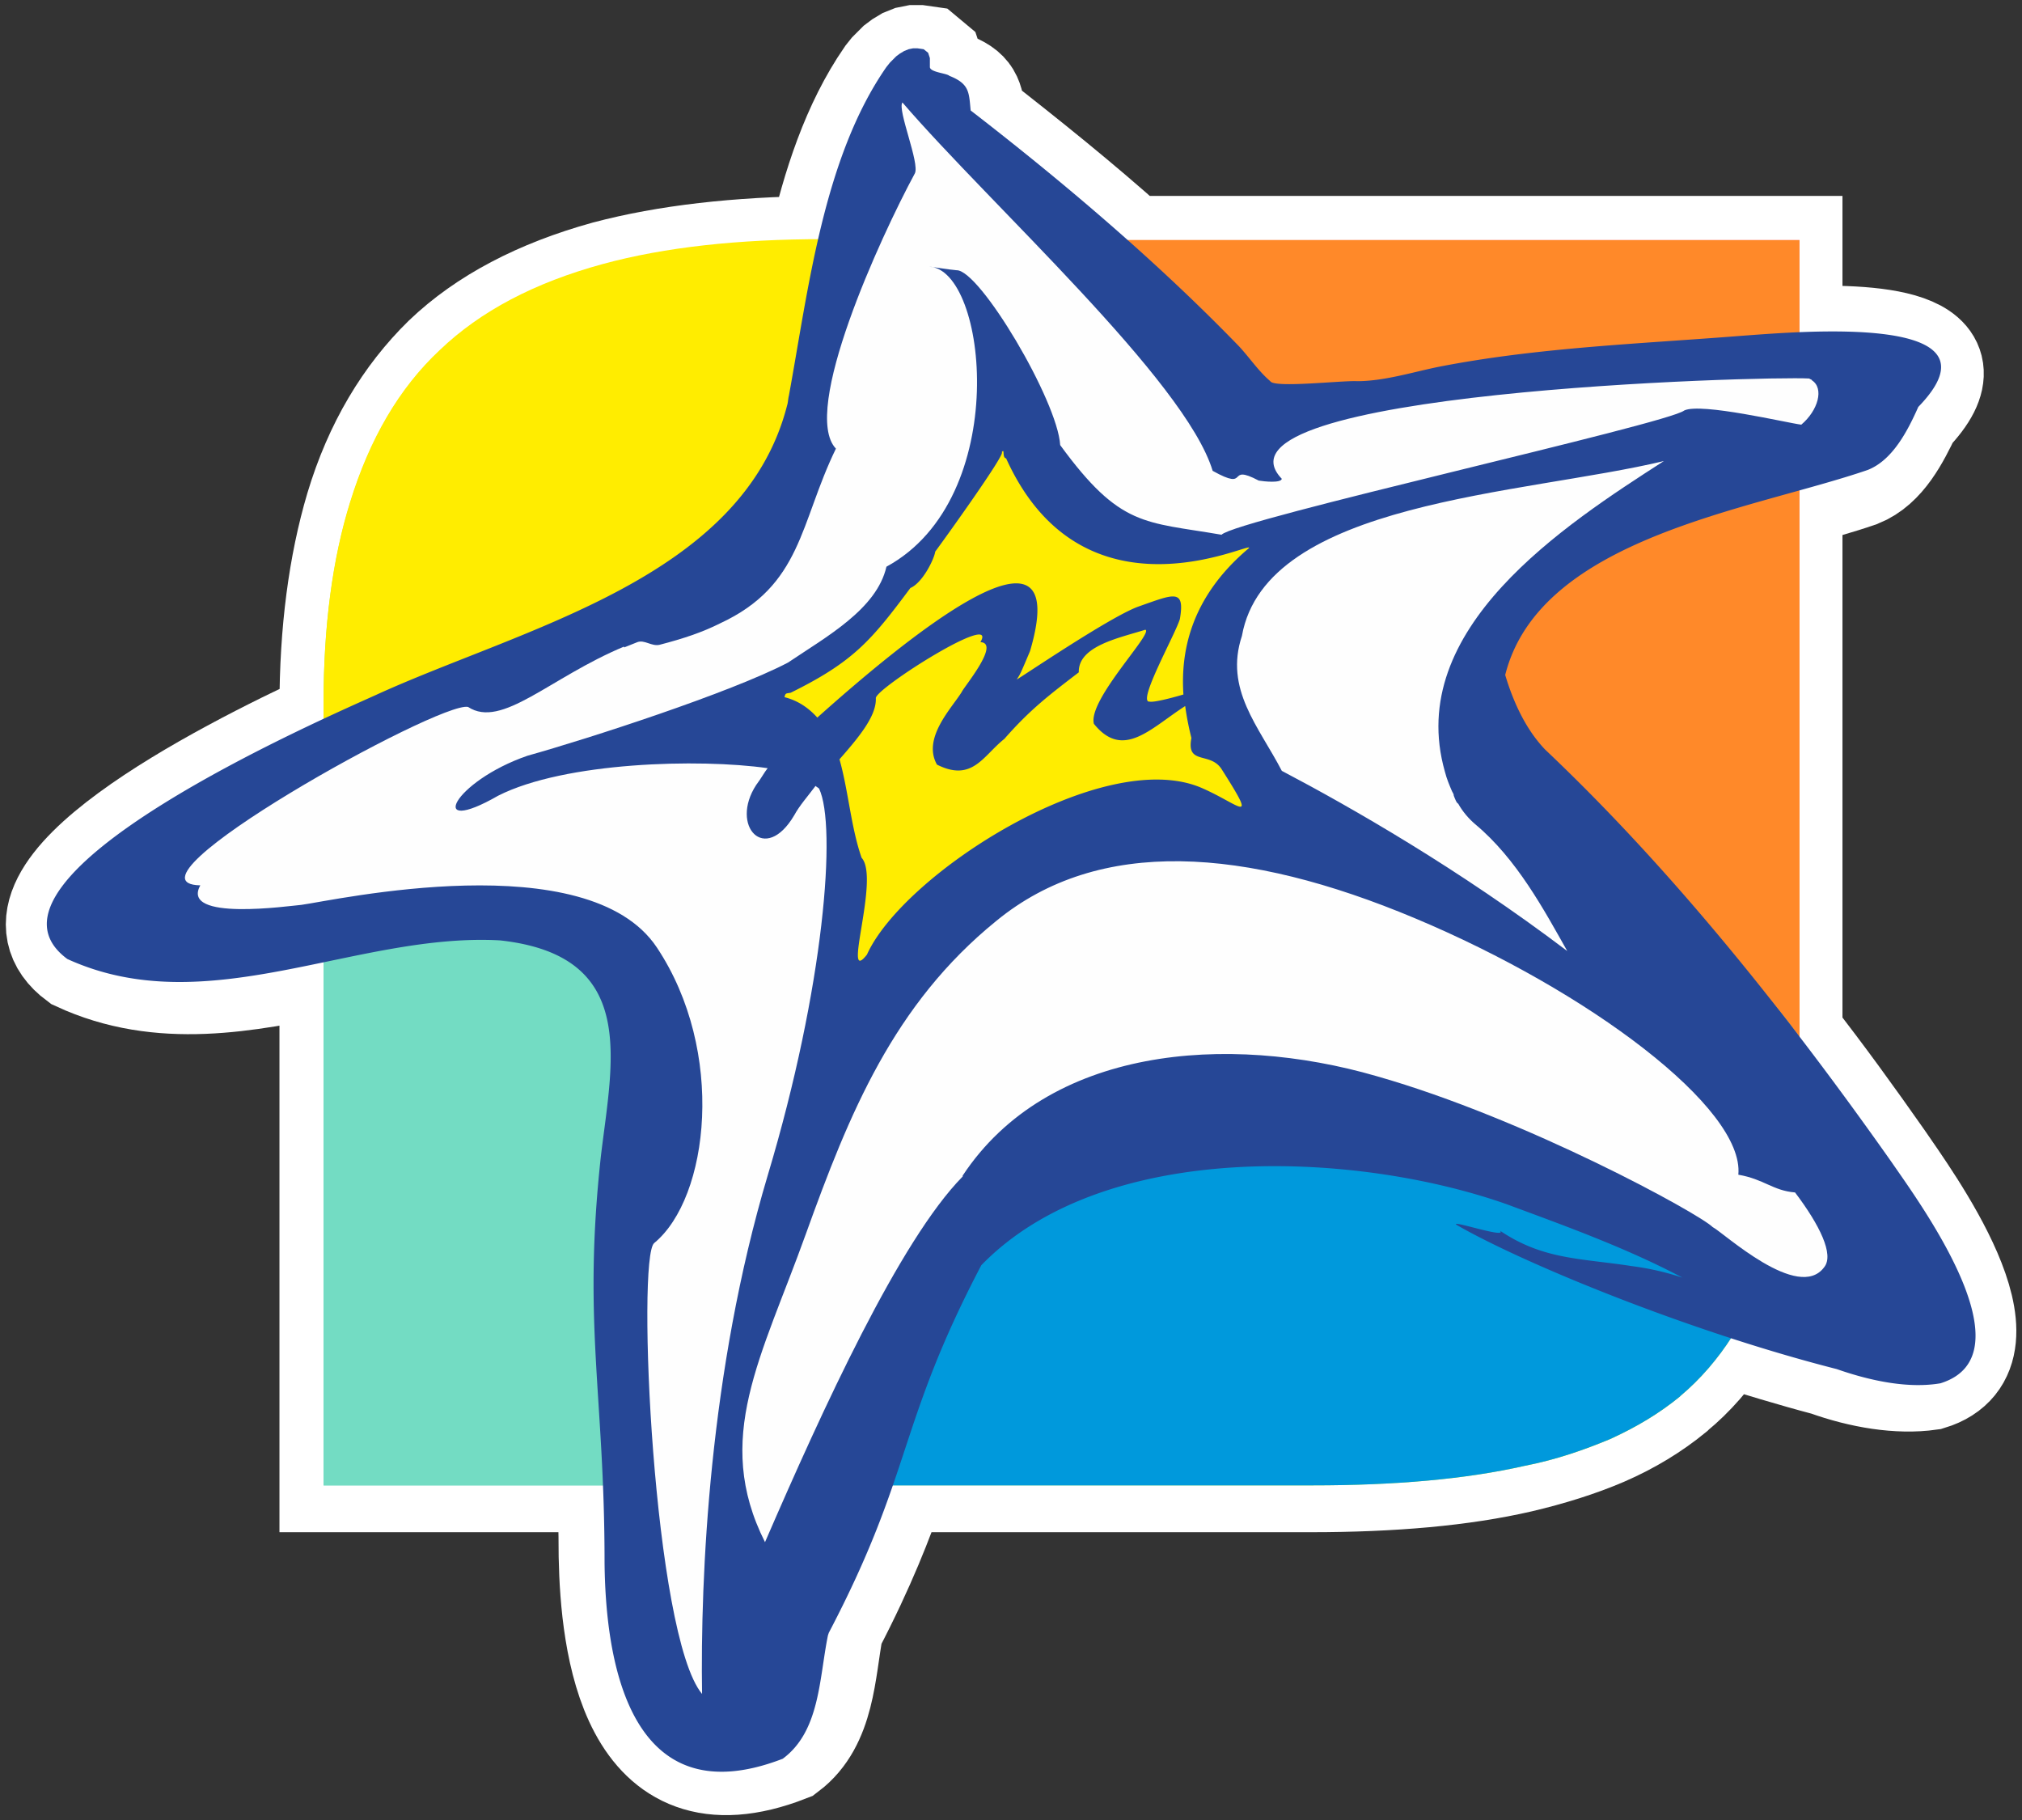
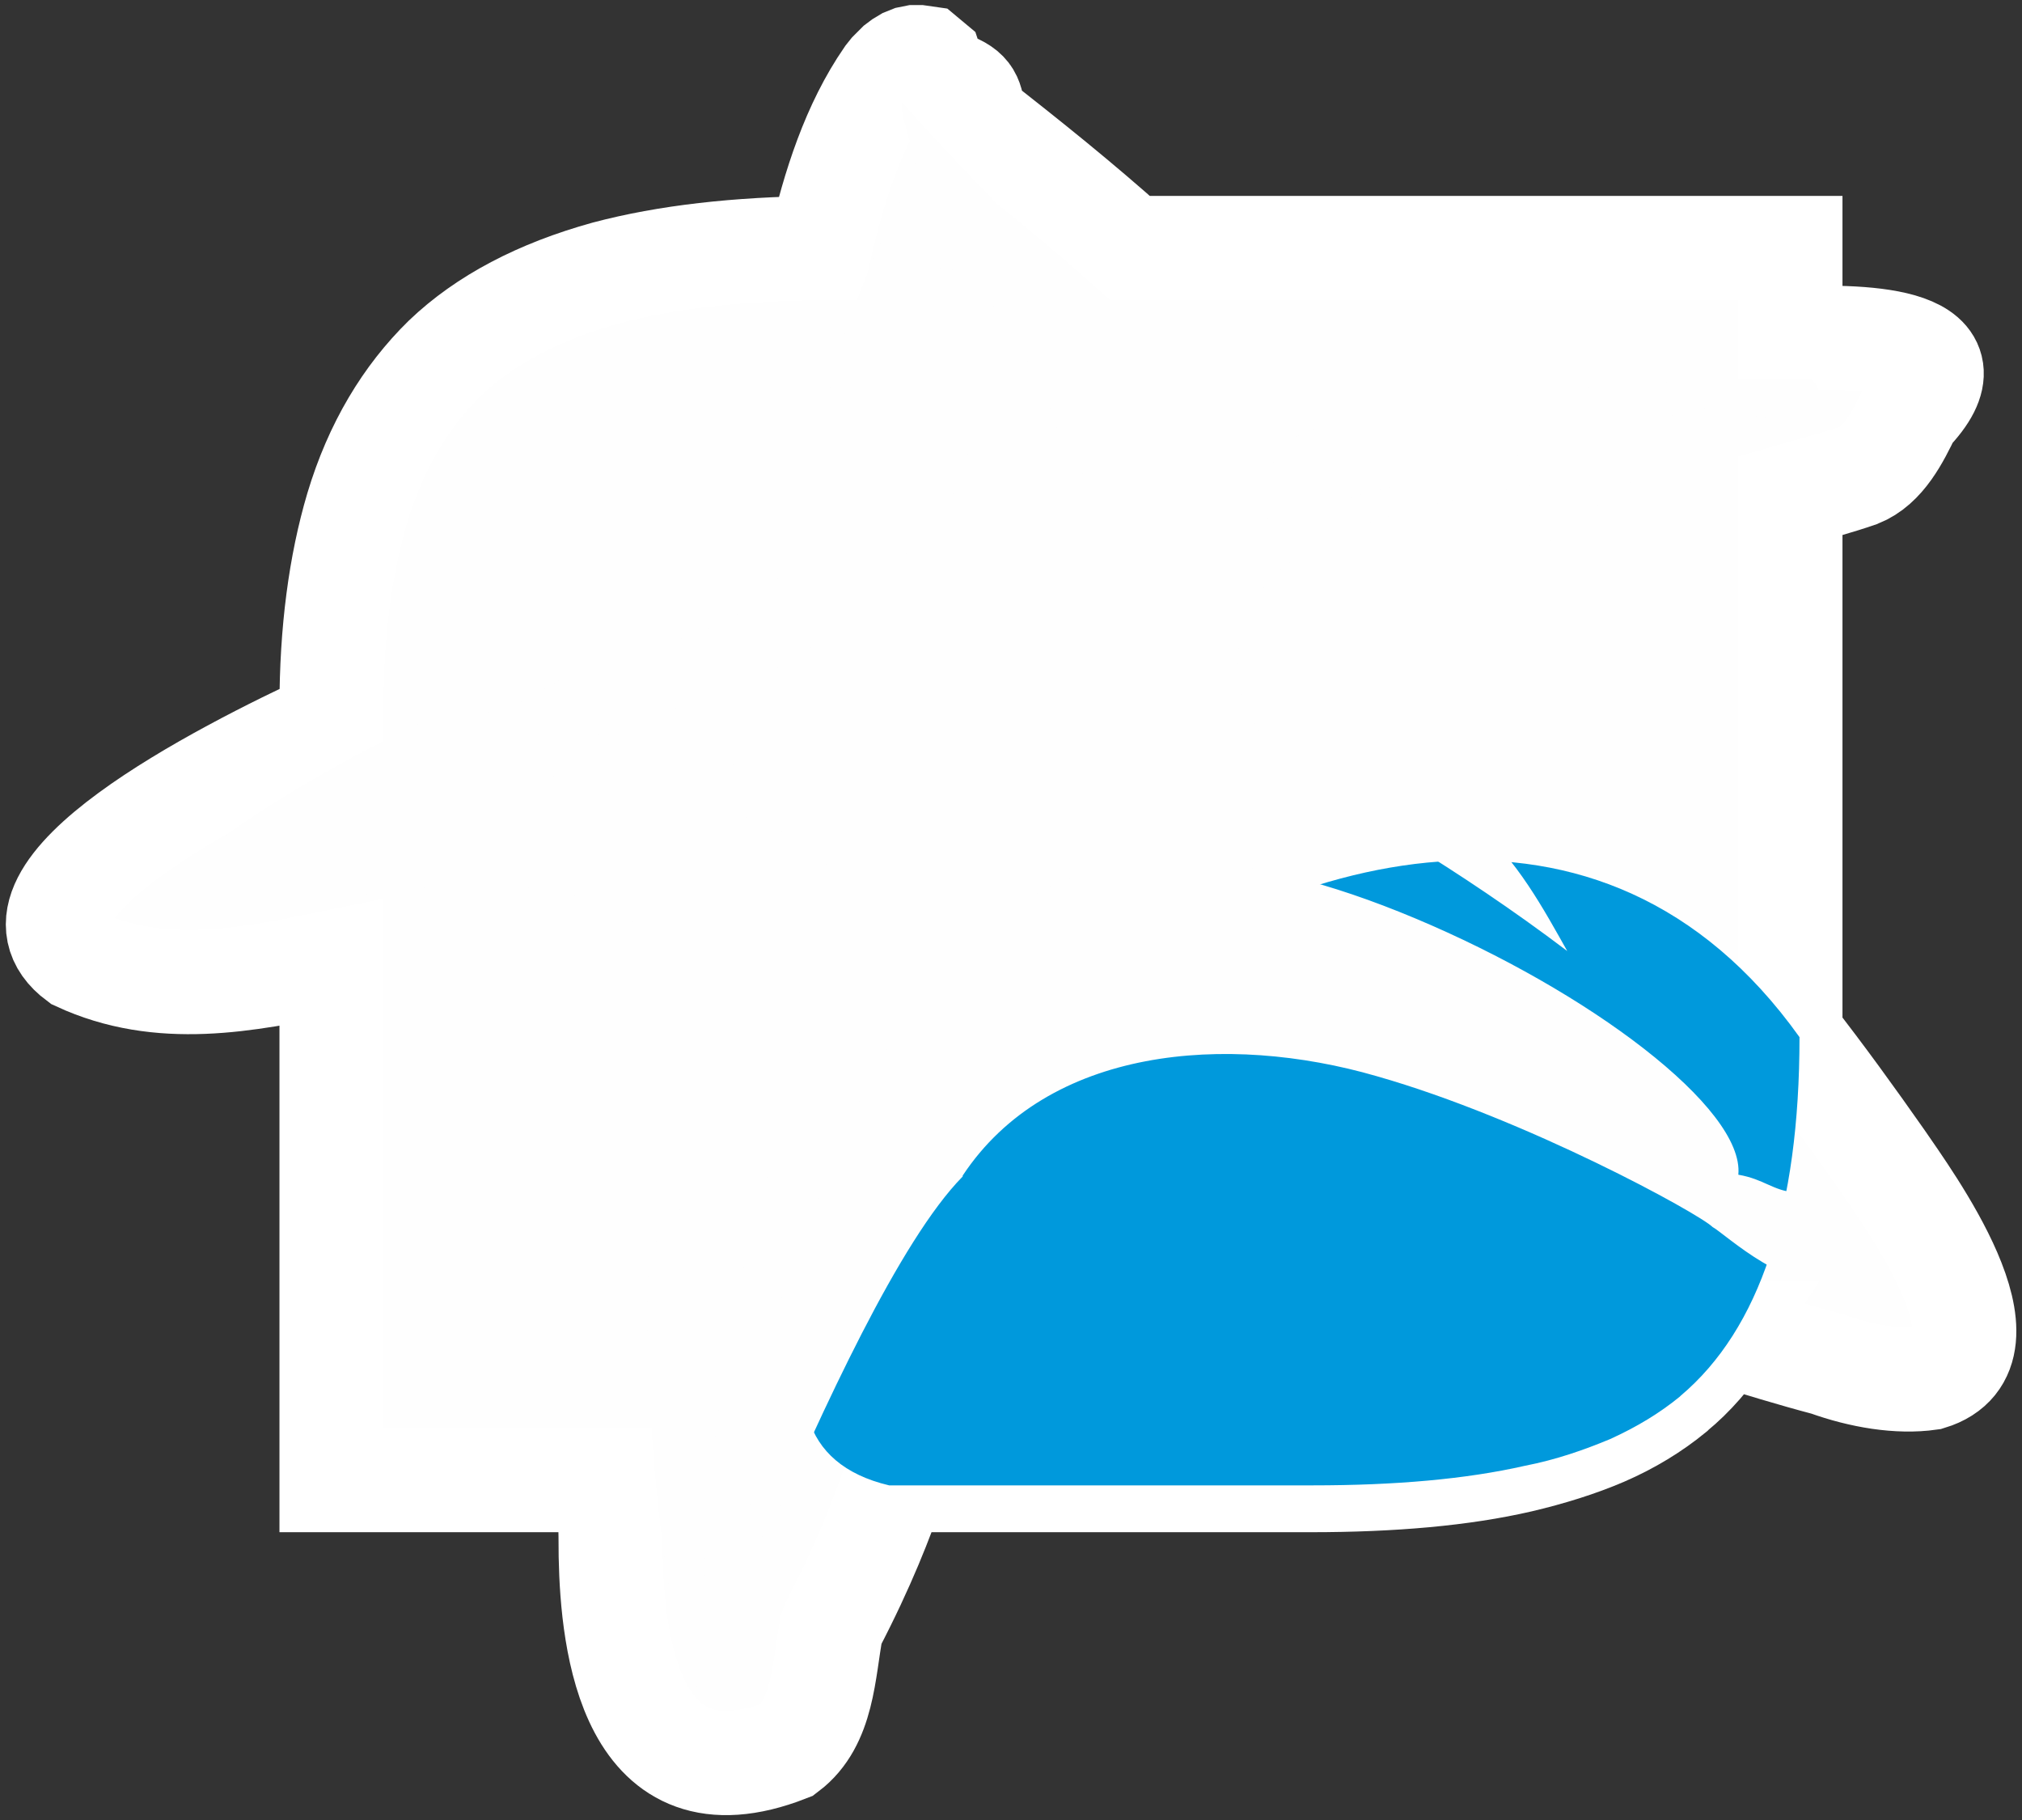
<svg xmlns="http://www.w3.org/2000/svg" viewBox="0 0 511 460">
  <rect x="0" y="0" width="511" height="460" fill="#333333" stroke="none" />
  <defs>
    <linearGradient id="a" x1="11049.092" x2="18027.242" y1="-12998.47" y2="-6323.71" gradientTransform="matrix(.039 0 0 -.039 -292.082 -153.717)" gradientUnits="userSpaceOnUse">
      <stop offset="0" stop-color="#73dcc3" />
      <stop offset=".502" stop-color="#d8f409" />
      <stop offset="1" stop-color="#ff83c7" />
    </linearGradient>
  </defs>
  <path fill="#fefefe" stroke="#fff" stroke-miterlimit="10" stroke-width="11.741" d="M194.5 150.2c-1.6 2.5-3.5 4.7-5.7 6.5l-.1.1c-2.2 1.8-4.8 3.4-7.8 4.7-2.8 1.2-6 2.2-9.4 3-6.5 1.5-14.4 2.2-23.6 2.2H101c-1.6 4.5-3.5 9.5-7.1 16.4l-.1.3c-.9 4.8-.9 10.6-5 13.7-17.7 6.9-19.7-12.1-19.9-21.8 0-3.1-.1-6-.2-8.6H37.4v-49.5-8.8c-9.7 2-19.3 3.9-28.6-.4-10.1-7.5 16-20.9 28.6-26.7v-1.7c0-8.5 1-16 2.9-22.4 2.1-7 5.5-12.6 9.9-16.9 4.5-4.3 10.6-7.5 18.2-9.6 6.8-1.8 14.8-2.7 24.1-2.8 1.6-7 3.8-13.8 7.6-19.3l.4-.5.4-.4.4-.4.4-.3.5-.3.5-.2.5-.1h.5l.7.1.6.5.2.6v1c0 .6 1.8.8 2.3.9 2.2.9 2.1 1.9 2.4 3.9 5.9 4.6 11.9 9.4 17.6 14.5H202v10.2c9.1-.4 21.3.2 13.4 8.4-1.3 2.7-2.9 5.9-5.7 7-2.3.8-4.9 1.5-7.7 2.3v60.8c3.6 4.6 7 9.3 10.3 14 3 4.4 15.6 21.5 5.4 24.6-3.5.5-7.7-.2-11.6-1.6-3.8-1-7.7-2.2-11.6-3.4zm0 0" transform="matrix(2.24 0 0 2.243 0 .1)" />
-   <path fill="url(#a)" d="M454.77 262.074c0 43.512-10.082 73.793-30.02 90.613l-.223.223c-4.93 4.04-10.754 7.63-17.699 10.77-6.496 2.691-13.441 5.156-21.508 6.726-14.785 3.364-32.707 4.934-53.539 4.934H81.77V262.973v-85.235c0-19.289 2.238-36.332 6.718-50.687 4.93-15.926 12.325-28.711 22.63-38.356 10.304-9.867 23.968-17.047 41.218-21.754 15.684-4.261 34.277-6.28 55.781-6.28H454.77zm0 0" />
-   <path fill="#ff8929" d="M454.77 262.074c-53.766 18.168-90.504-45.758-125.23-109.008-19.267-34.988-41.446-64.593-56.677-92.406H454.77zm0 0" />
-   <path fill="#ffed00" d="M188.18 259.383l-51.078-31.625-55.332 12.785c-.223-26.691 0-31.18 0-57.867v-5.16c0-19.29 2.238-36.336 6.718-50.692 4.93-15.922 12.325-28.707 22.63-38.351 10.304-9.871 23.968-17.047 41.218-21.758 15.684-4.262 34.277-6.281 55.781-6.281h64.746l51.524 82.988c30.02 53.16 256.957 115.96-136.207 115.96zm0 0" />
-   <path fill="#73dcc3" d="M152.785 375.34H81.77V262.973 189.18c55.332 38.8 141.808 44.86 71.015 186.16zm0 0" />
  <path fill="#0099dc" d="M454.77 262.074c0 43.512-10.082 73.793-30.02 90.613l-.223.223c-4.93 4.04-10.754 7.63-17.699 10.77-6.496 2.691-13.441 5.156-21.508 6.726-14.785 3.364-32.707 4.934-53.539 4.934H224.695c-90.953-21.531 130.16-253.223 230.075-113.266zm0 0" />
-   <path fill="#264796" fill-rule="evenodd" d="M235 16.922V14.68l-.445-1.344-1.121-.899-1.567-.226h-1.12l-1.122.226-1.121.45-1.117.672-.899.671-.894.899-.672.672-.899 1.12c-15.906 22.88-19.714 56.075-24.64 82.99-.227.898-.227 1.792-.45 2.468-11.199 43.96-66.984 56.297-104.171 73.344-11.871 5.382-105.739 45.98-77.735 66.613 35.395 16.148 72.805-6.73 109.325-4.711 34.945 3.813 28.449 30.055 25.535 54.281-4.703 42.614.898 60.332.898 102.95.223 21.98 4.93 65.042 45.028 49.566 9.41-6.953 9.187-20.184 11.425-31.176l.227-.672c21.281-40.597 17.246-52.262 38.531-92.86 31.137-32.07 94.984-28.706 132.621-15.472 13.89 5.156 30.242 10.988 44.582 18.613a67.882 67.882 0 0 0-12.77-2.914c-12.991-2.02-22.402-1.57-33.378-8.972 2.238 2.242-13.668-3.14-10.754-1.344 16.351 9.418 58.023 26.688 95.883 36.332 8.96 3.14 18.37 4.938 26.21 3.59 23.075-7.176-5.378-45.754-12.32-55.848-25.765-36.558-54.886-73.344-87.593-104.297-4.93-5.156-8.067-12.109-10.082-18.84 8.734-34.765 62.277-41.718 91.625-51.812 6.273-2.465 10.082-9.867 12.77-15.922 23.073-23.777-29.571-19.066-45.028-17.945-25.54 2.02-51.305 2.918-76.395 7.851-6.496 1.344-13.664 3.586-20.387 3.586-3.582-.222-21.058 1.797-21.953 0-2.914-2.465-5.152-5.828-7.84-8.746-20.613-21.308-44.359-41.492-67.878-59.66-.45-4.488-.227-6.73-5.38-8.75-.671-.672-4.929-.894-4.929-2.242zm63.176 139.512c-1.121 3.812-10.977 21.304-7.617 20.859.898.223 4.707-.676 8.515-1.797-.672-10.094 1.344-24.223 16.578-37.008 1.118-2.02-41.894 20.41-61.382-22.652-1.122-.227-.227-2.691-1.122-1.57 1.344 0-14.785 22.43-16.8 25.12-.227 1.794-3.137 7.848-6.274 9.196-9.86 13.234-14.34 18.617-30.246 26.465-1.117.226-1.344 0-1.566 1.125 3.586.894 6.273 2.914 8.289 5.156 21.058-18.84 65.191-55.625 53.765-16.82-2.464 5.832-2.464 5.832-3.359 7.176 0 .226 23.297-15.7 30.691-18.391 8.961-3.14 11.872-4.711 10.528 3.14zm1.344 21.98c-8.735 5.606-15.68 13.68-23.075 4.484-1.566-6.054 15.235-23.101 12.996-23.773-6.273 2.016-17.027 4.035-16.804 10.766-7.617 5.832-12.32 9.418-18.817 16.82-5.379 4.262-8.066 10.992-17.027 6.504-3.809-6.727 3.809-14.352 6.273-18.39.45-1.122 9.856-12.337 4.704-12.56 4.707-8.077-26.434 11.66-26.434 14.13.223 4.484-4.258 9.867-9.184 15.476 2.239 7.848 2.91 17.27 5.598 24.895 4.707 5.16-5.152 32.746 1.348 24.449 9.183-20.41 59.59-52.707 84.457-42.168 9.855 4.262 14.558 10.094 5.152-4.711-2.914-4.484-8.96-.895-7.617-7.848-.45-1.797-1.121-4.71-1.57-8.074zm0 0" />
  <path fill="#fefefe" fill-rule="evenodd" d="M396.074 240.316c-27.554-20.859-54.66-36.336-72.133-45.53-5.828-11.216-14.562-20.634-10.082-34.09 6.047-34.094 71.016-35.665 106.633-44.188-25.09 16.148-65.637 42.39-55.332 78.504.45 1.793 1.121 3.363 1.793 4.933.223.45.445.672.445 1.121.45 1.121.676 1.793 1.122 2.02 1.12 2.02 2.687 3.812 4.257 5.156 10.528 8.75 17.473 21.758 23.297 32.074zm-202.742 149.38c-13.215-26.243-.894-46.653 10.305-77.829 10.98-30.504 22.18-58.094 48.168-79.176 25.984-21.308 62.949-18.617 105.738-.671 43.91 18.39 83.336 47.996 81.77 64.82 6.496 1.12 8.738 4.035 14.335 4.484 6.274 8.301 9.86 15.7 7.395 18.84-6.496 8.973-25.54-8.746-28.227-10.094-3.363-3.363-47.046-27.363-84.906-38.129-37.86-10.988-83.113-7.402-104.62 25.122v.226c-15.903 16.149-35.395 58.762-49.958 92.406zm261.887-282.384c-3.586-.449-25.317-5.609-29.57-3.59-4.036 3.368-113.36 27.59-116.942 31.403-19.492-3.363-25.539-1.793-40.773-22.652-.672-11.215-20.387-44.41-26.211-44.188-2.465-.222-4.703-.672-6.946-.898 14.786.449 21.059 58.543-10.754 75.812-2.464 10.766-15.234 17.719-24.867 24.223-14.558 7.625-50.629 19.289-65.863 23.55-18.816 6.505-25.762 20.637-7.39 10.094 16.8-8.523 50.85-9.421 68.1-6.953-.894 1.121-1.565 2.469-2.91 4.262-6.722 10.316 2.239 20.188 9.634 7.625 1.343-2.465 3.359-4.71 5.375-7.402.226.226.671.449.898.675 4.48 9.418 1.344 50.016-12.996 97.79-14.785 49.57-17.024 101.378-16.578 130.988-12.32-14.805-16.574-110.352-12.094-113.942 13.887-11.437 18.145-48.445.672-74.687-17.477-26.242-81.547-11.89-89.836-10.77-2.91.227-30.691 4.262-25.54-4.933-22.624-.45 60.49-46.653 67.657-45.082 8.512 5.61 20.61-7.403 39.43-15.25v.222c1.117-.449 2.238-.898 3.36-1.343 1.792-.676 3.581 1.12 5.6.672 6.048-1.57 10.75-3.141 15.231-5.383 20.836-9.645 20.164-25.348 29.348-44.188-8.961-9.418 11.203-53.379 19.937-69.531 1.348-2.465-4.48-16.148-3.132-17.941 22.175 25.793 71.46 70.203 78.406 93.082 9.633 5.382 3.137-2.02 11.648 2.464 1.348.227 5.602.676 5.828-.445-21.058-21.984 121.645-26.02 133.293-25.348.223.227.672.227.672.45 3.137 2.02 1.567 7.625-2.687 11.215zm0 0" />
</svg>